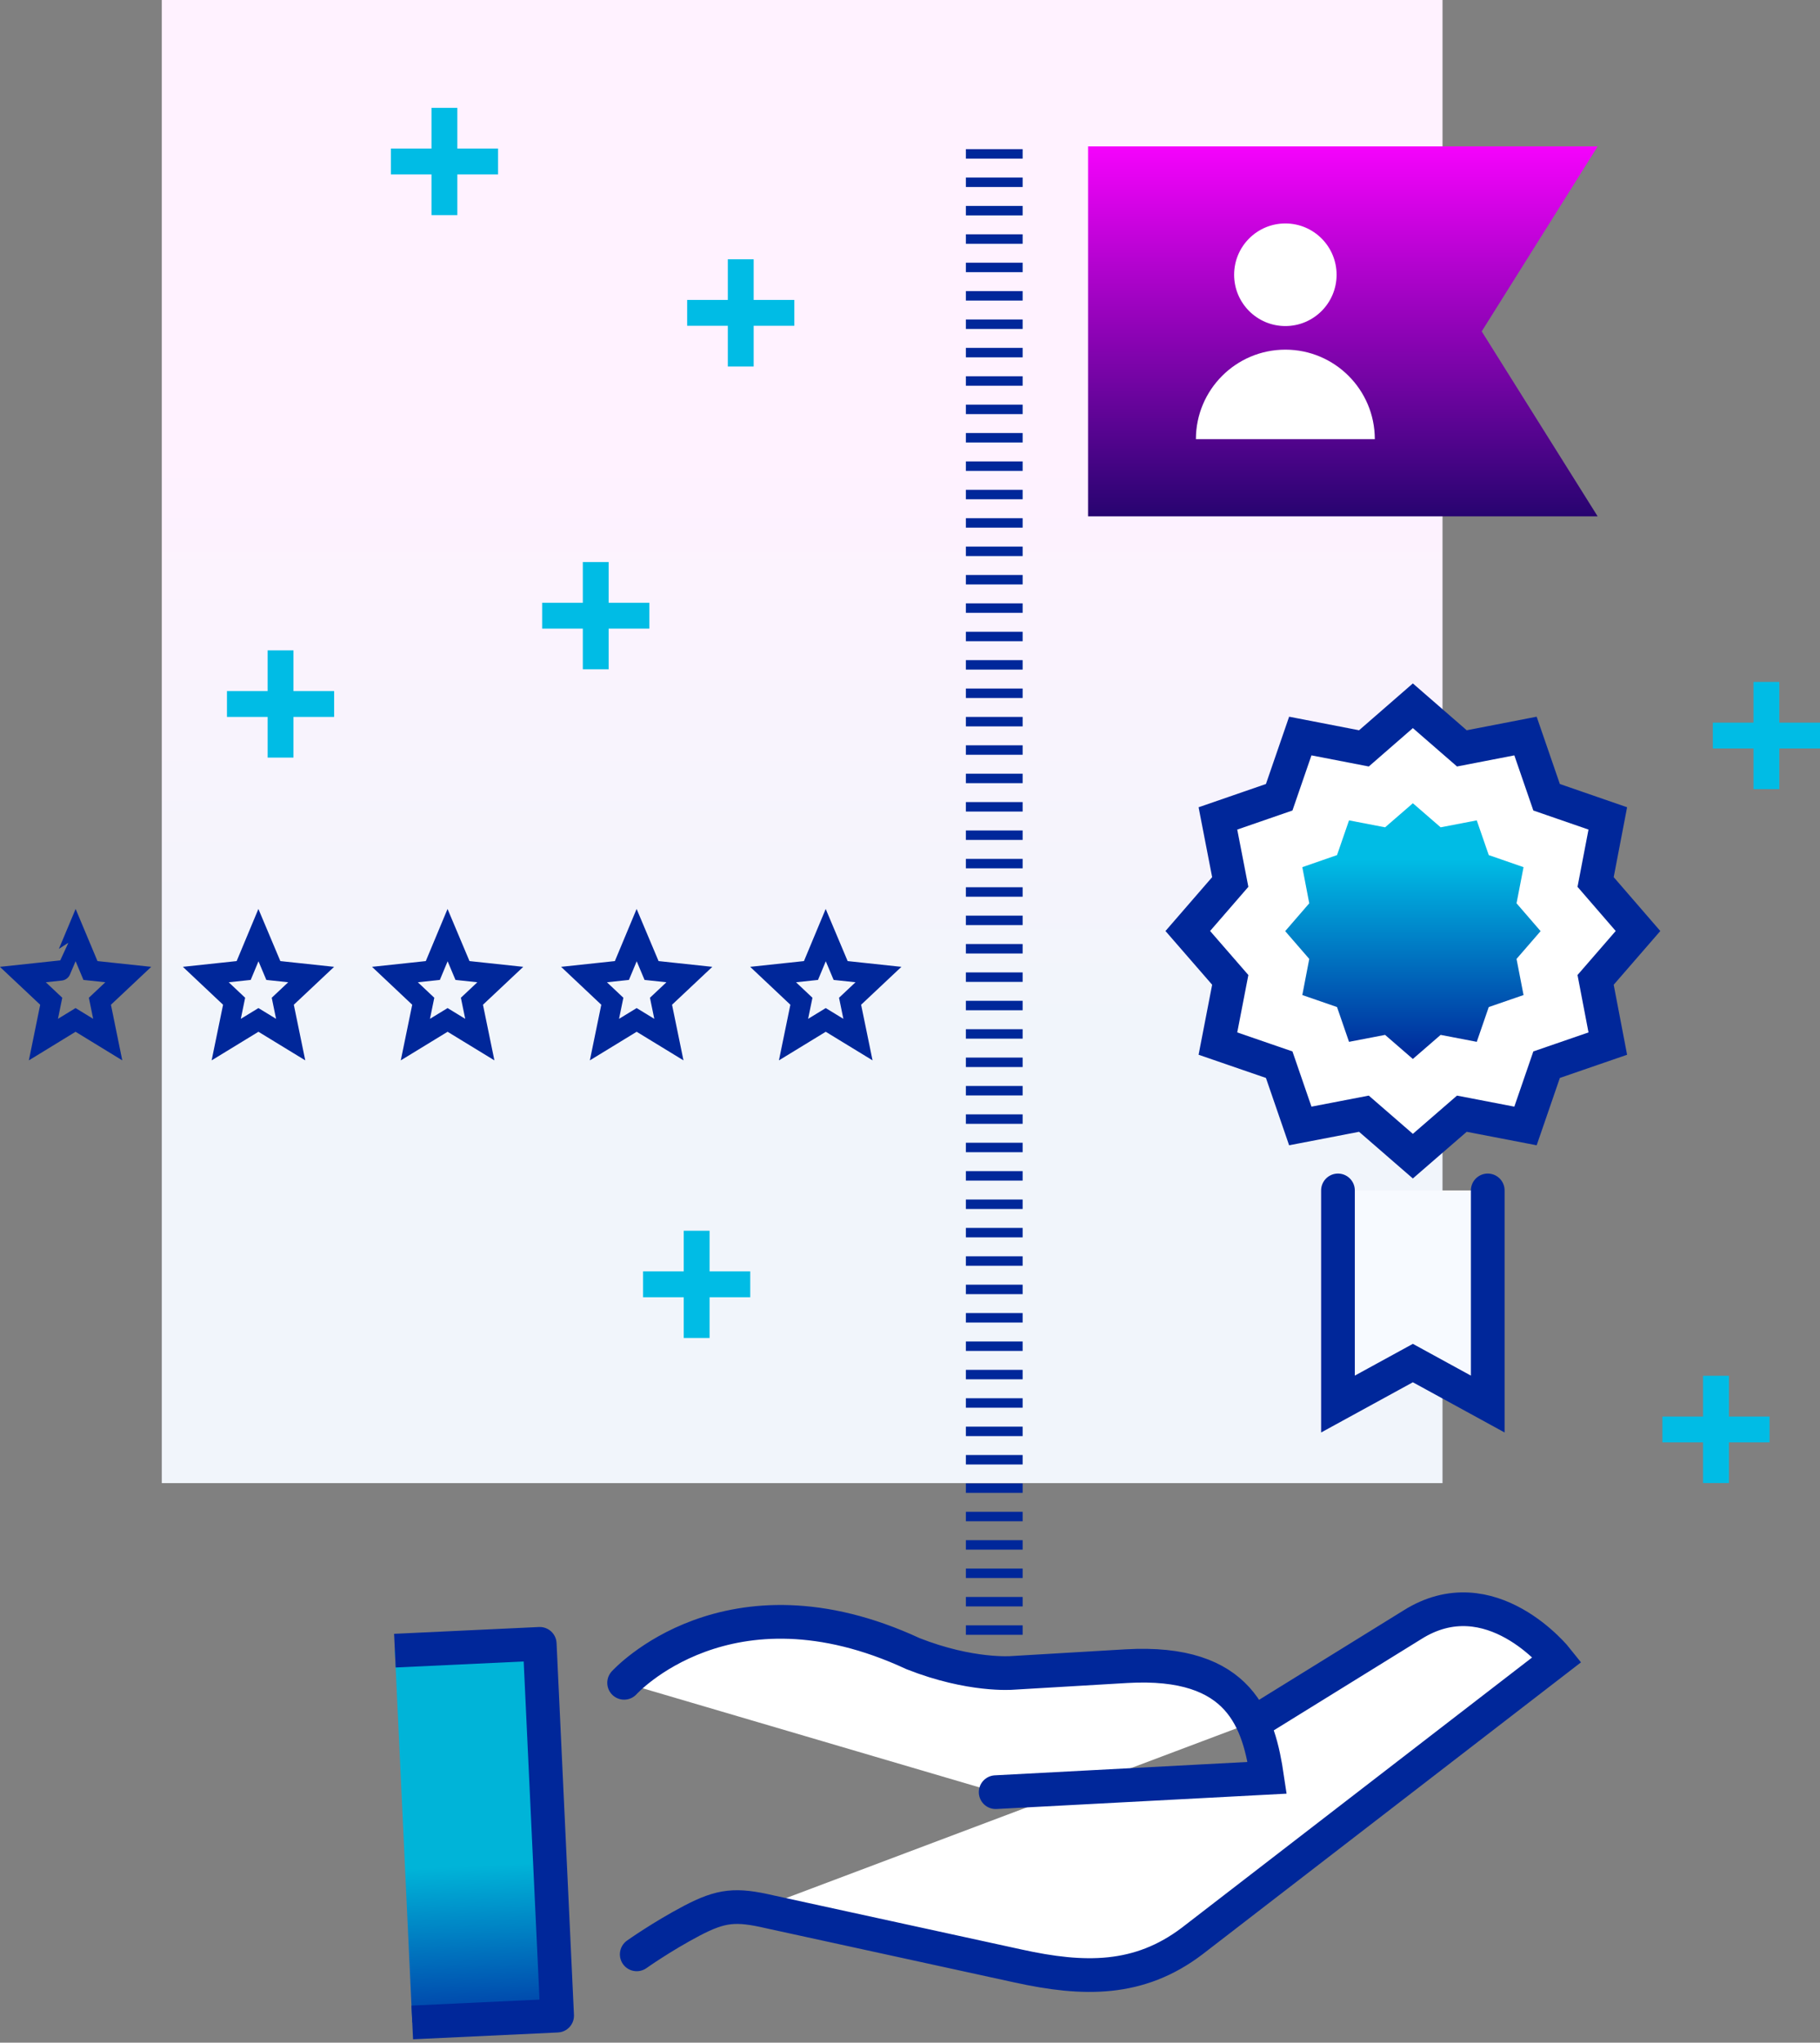
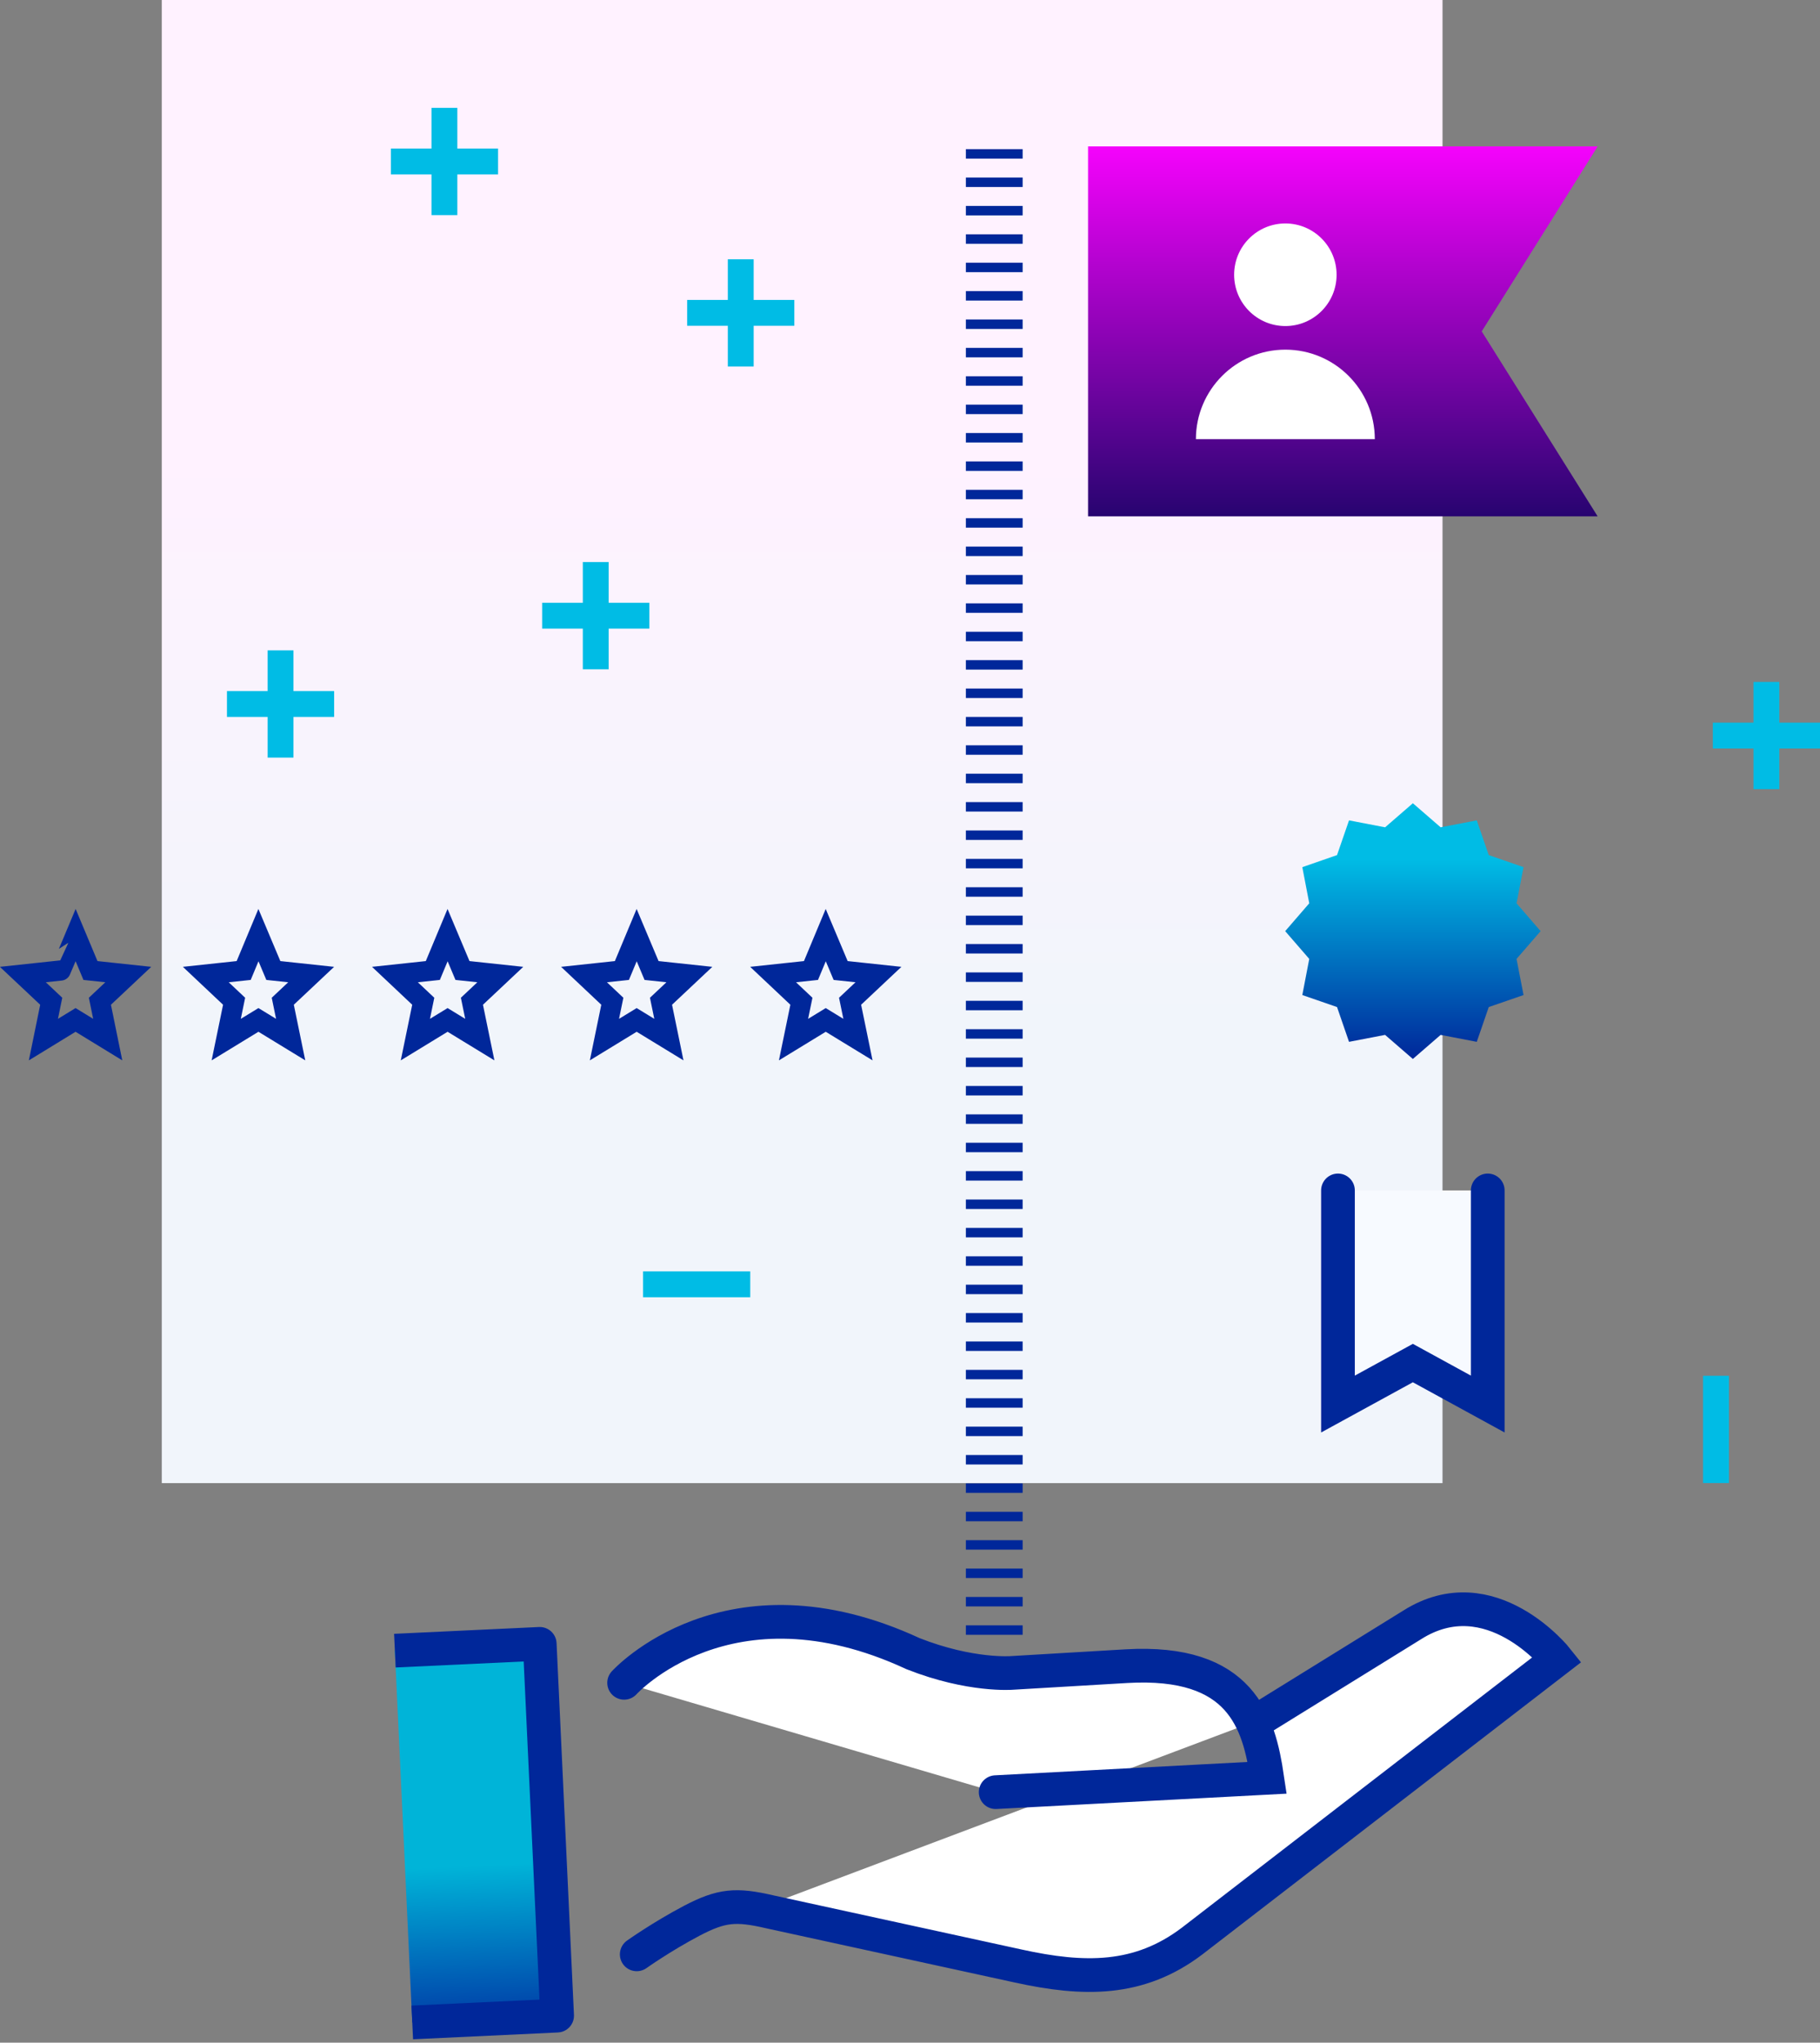
<svg xmlns="http://www.w3.org/2000/svg" version="1.1" id="Ebene_1" x="0px" y="0px" width="270px" height="303px" viewBox="0 0 270 303" style="enable-background:new 0 0 270 303;" xml:space="preserve">
  <rect x="0" y="0" width="270" height="303" fill="#808080" stroke="none" />
  <style type="text/css">
	.st0{fill-rule:evenodd;clip-rule:evenodd;fill:url(#SVGID_1_);}
	.st1{fill-rule:evenodd;clip-rule:evenodd;fill:#FFFFFF;stroke:#00279A;stroke-width:5;stroke-linecap:round;}
	.st2{fill:url(#SVGID_00000183225345337846993500000008386139318718792121_);stroke:#00279A;stroke-width:5;stroke-linejoin:round;}
	.st3{fill:none;stroke:#00279A;stroke-width:8.421;stroke-dasharray:1.404,2.807;}
	.st4{fill:url(#SVGID_00000178922106914015866490000008470770021109662397_);}
	.st5{fill:#FFFFFF;}
	.st6{fill:none;stroke:#00BCE5;stroke-width:3.836;stroke-linejoin:round;}
	.st7{fill:none;stroke:#00BCE5;stroke-width:3.834;stroke-linejoin:round;}
	.st8{fill-rule:evenodd;clip-rule:evenodd;fill:#F7FAFF;stroke:#00279A;stroke-width:5;stroke-linecap:round;}
	.st9{fill-rule:evenodd;clip-rule:evenodd;fill:#FFFFFF;stroke:#00279A;stroke-width:5;}
	.st10{fill:url(#SVGID_00000116919285363694331970000003045013166784977342_);}
	.st11{fill:none;stroke:#00279A;stroke-width:3;stroke-miterlimit:20;}
</style>
  <g>
    <linearGradient id="SVGID_1_" gradientUnits="userSpaceOnUse" x1="90.026" y1="196.797" x2="90.026" y2="197.176" gradientTransform="matrix(190 0 0 -220 -16986 43447)">
      <stop offset="0" style="stop-color:#F1F5FB" />
      <stop offset="1" style="stop-color:#FFF2FF" />
    </linearGradient>
    <path class="st0" d="M24,0h190v220H24V0z" />
    <path class="st1" d="M94.46,289.9c0,0,3.7-2.63,8.14-4.97c4.43-2.33,6.58-2.5,11.55-1.35l36.91,8.05c9.7,2.13,17.91,2.28,25.8-3.71   l54.15-41.77c0,0-9.88-12.48-21.51-5.12l-22.84,14.13 M92.59,249.62c0,0,15.41-17.06,42.87-4.32c8.55,3.37,14.7,2.85,14.7,2.85   l16.93-1c17.05-0.99,19.67,8.26,20.9,16.56l-40.28,2.13" />
    <linearGradient id="SVGID_00000019677109040732312440000007936844222237759122_" gradientUnits="userSpaceOnUse" x1="86.554" y1="198.012" x2="86.554" y2="198.427" gradientTransform="matrix(21.489 -1.007 -2.583 -55.148 -1276.548 11306.713)">
      <stop offset="0" style="stop-color:#003EA8" />
      <stop offset="1" style="stop-color:#00B4D8" />
    </linearGradient>
    <path style="fill:url(#SVGID_00000019677109040732312440000007936844222237759122_);stroke:#00279A;stroke-width:5;stroke-linejoin:round;" d="   M58.58,244.85l21.49-1.01l2.58,55.15L61.16,300" />
    <path class="st3" d="M147.5,242.5v-222" />
    <g transform="translate(161.415 21.716)">
      <linearGradient id="SVGID_00000062152708213856748520000006932454183217060523_" gradientUnits="userSpaceOnUse" x1="-72.106" y1="177.234" x2="-72.106" y2="176.12" gradientTransform="matrix(75.596 0 0 -54.881 5488.688 9726.762)">
        <stop offset="0" style="stop-color:#F503FC" />
        <stop offset="1" style="stop-color:#100460" />
      </linearGradient>
      <path style="fill:url(#SVGID_00000062152708213856748520000006932454183217060523_);" d="M0,54.88h75.6L58.4,27.44L75.6,0H0" />
      <g>
        <ellipse class="st5" cx="29.27" cy="19.04" rx="7.6" ry="7.61" />
        <path class="st5" d="M42.54,43.43c0-7.33-5.95-13.28-13.27-13.28S16,36.1,16,43.43H42.54z" />
      </g>
    </g>
    <g>
      <g>
        <path class="st6" d="M109.89,38.46v15.91" />
        <path class="st6" d="M101.94,46.41h15.9" />
      </g>
      <g>
        <path class="st7" d="M88.38,83.37v15.91" />
        <path class="st7" d="M80.43,91.33h15.9" />
      </g>
      <g>
        <path class="st6" d="M65.93,16v15.91" />
        <path class="st6" d="M57.99,23.95h15.9" />
      </g>
      <g>
        <path class="st7" d="M262.05,101.15v15.91" />
        <path class="st7" d="M254.1,109.11H270" />
      </g>
      <g>
        <path class="st6" d="M254.57,204.08v15.91" />
-         <path class="st6" d="M246.62,212.04h15.9 M103.35,182.56v15.91" />
        <path class="st6" d="M95.4,190.51h15.9" />
      </g>
      <g>
        <path class="st7" d="M41.62,96.47v15.91" />
        <path class="st7" d="M33.67,104.43h15.9" />
      </g>
    </g>
    <g>
      <path class="st8" d="M220.71,176.58v31.69l-11.11-6.08l-11.11,6.08v-31.69" />
-       <path class="st9" d="M209.6,104.69l7.27,6.32l9.44-1.83l3.13,9.08l9.08,3.14l-1.81,9.43l6.29,7.27l-6.29,7.25l1.81,9.45    l-9.08,3.13l-3.13,9.09l-9.44-1.82l-7.27,6.3l-7.26-6.3l-9.44,1.82l-3.13-9.09l-9.09-3.13l1.83-9.45l-6.3-7.25l6.3-7.27    l-1.83-9.43l9.09-3.14l3.13-9.08l9.44,1.83L209.6,104.69z" />
    </g>
    <linearGradient id="SVGID_00000121259145261394326190000017839310892049725835_" gradientUnits="userSpaceOnUse" x1="88.126" y1="199.604" x2="88.126" y2="198.822" gradientTransform="matrix(37.906 0 0 -37.916 -3130.882 7695.602)">
      <stop offset="3.600000e-04" style="stop-color:#00BCE5" />
      <stop offset="1" style="stop-color:#00279A" />
    </linearGradient>
    <path style="fill:url(#SVGID_00000121259145261394326190000017839310892049725835_);" d="M209.6,119.15l4.12,3.57l5.36-1.03   l1.78,5.15l5.16,1.79l-1.04,5.36l3.57,4.13l-3.57,4.12l1.04,5.36l-5.16,1.78l-1.78,5.16l-5.36-1.03l-4.12,3.57l-4.12-3.57   l-5.35,1.03l-1.78-5.16l-5.15-1.78l1.03-5.36l-3.57-4.12l3.57-4.13l-1.03-5.36l5.15-1.79l1.78-5.15l5.35,1.03L209.6,119.15z" />
  </g>
  <path class="st11" d="M38.34,138.71l2.21,5.25l5.61,0.6l-4.21,3.96l1.17,5.69l-4.78-2.92l-4.78,2.92l1.17-5.69l-4.2-3.96l5.62-0.6  L38.34,138.71z M66.4,138.71l2.21,5.25l5.61,0.6l-4.21,3.96l1.17,5.69l-4.78-2.92l-4.78,2.92l1.17-5.69l-4.2-3.96l5.62-0.6  L66.4,138.71z M94.45,138.71l2.21,5.25l5.61,0.6l-4.21,3.96l1.17,5.69l-4.78-2.92l-4.78,2.92l1.17-5.69l-4.2-3.96l5.62-0.6  L94.45,138.71z M122.5,138.71l2.21,5.25l5.61,0.6l-4.21,3.96l1.17,5.69l-4.78-2.92l-4.78,2.92l1.17-5.69l-4.2-3.96l5.62-0.6  L122.5,138.71z M11.22,138.71l2.2,5.25l5.61,0.6l-4.21,3.96l1.16,5.69l-4.77-2.92l-4.77,2.92l1.16-5.69l-4.21-3.96l5.61-0.6  C9.02,143.96,11.22,138.71,11.22,138.71z" />
</svg>